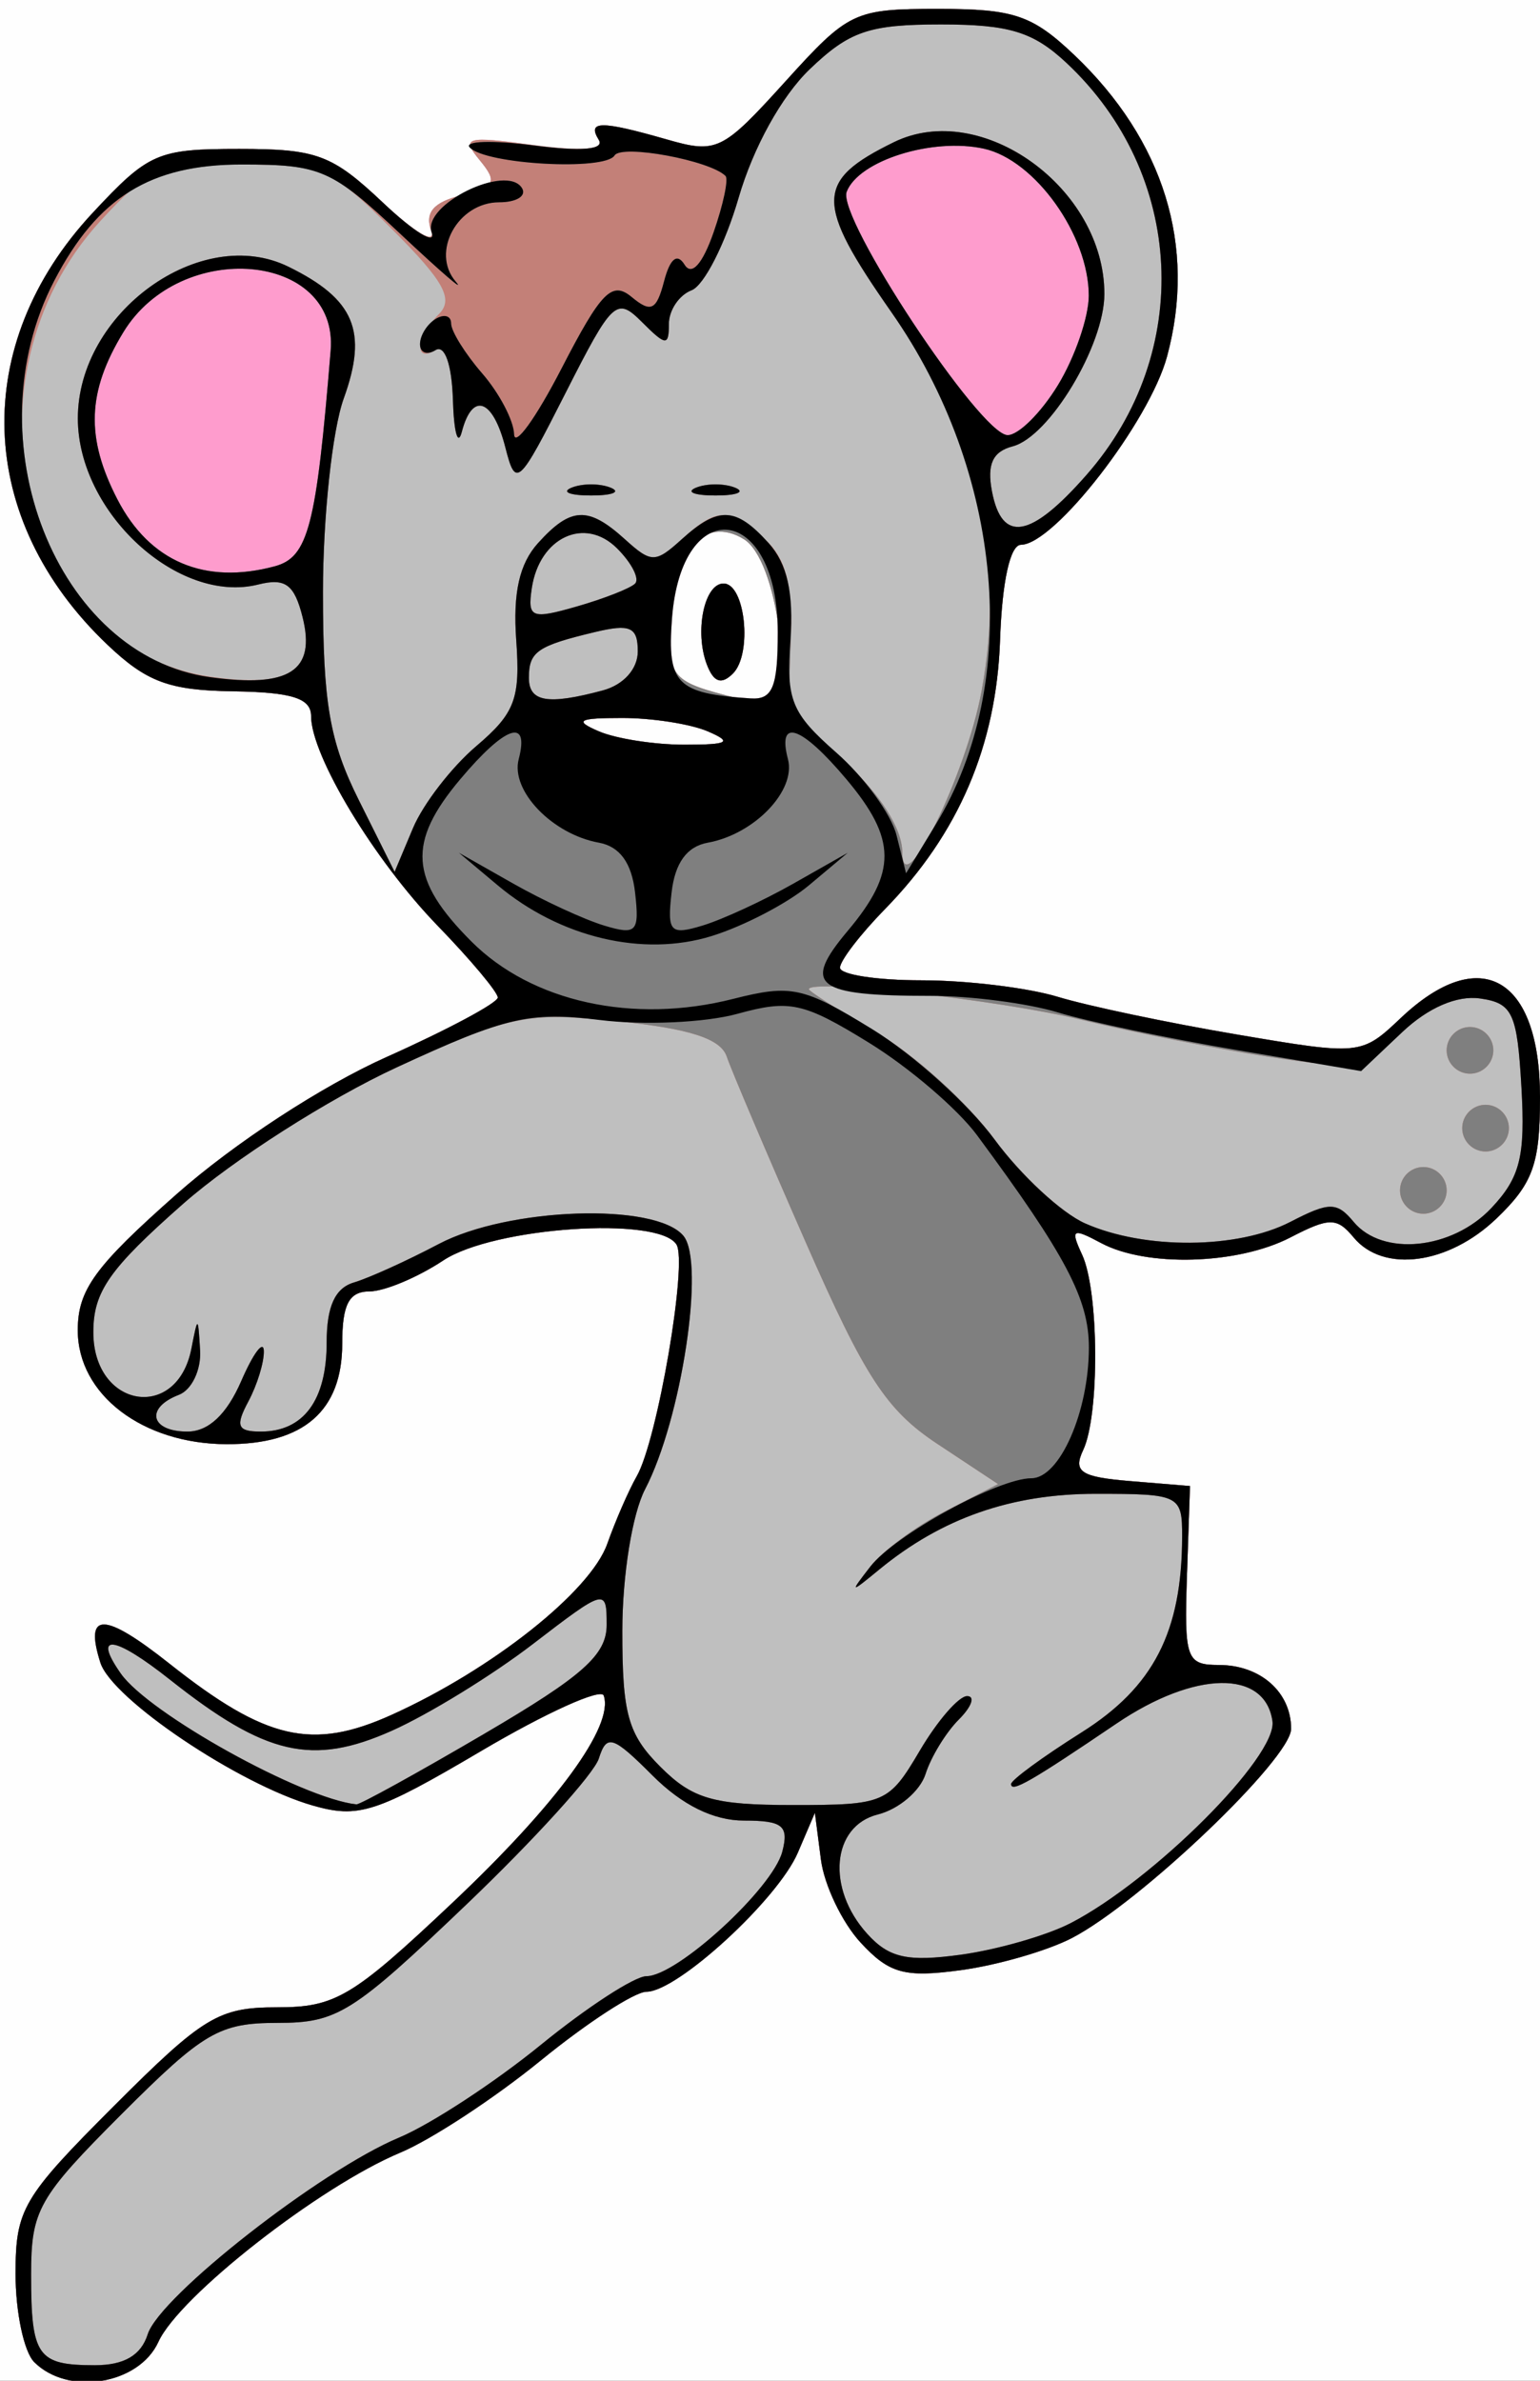
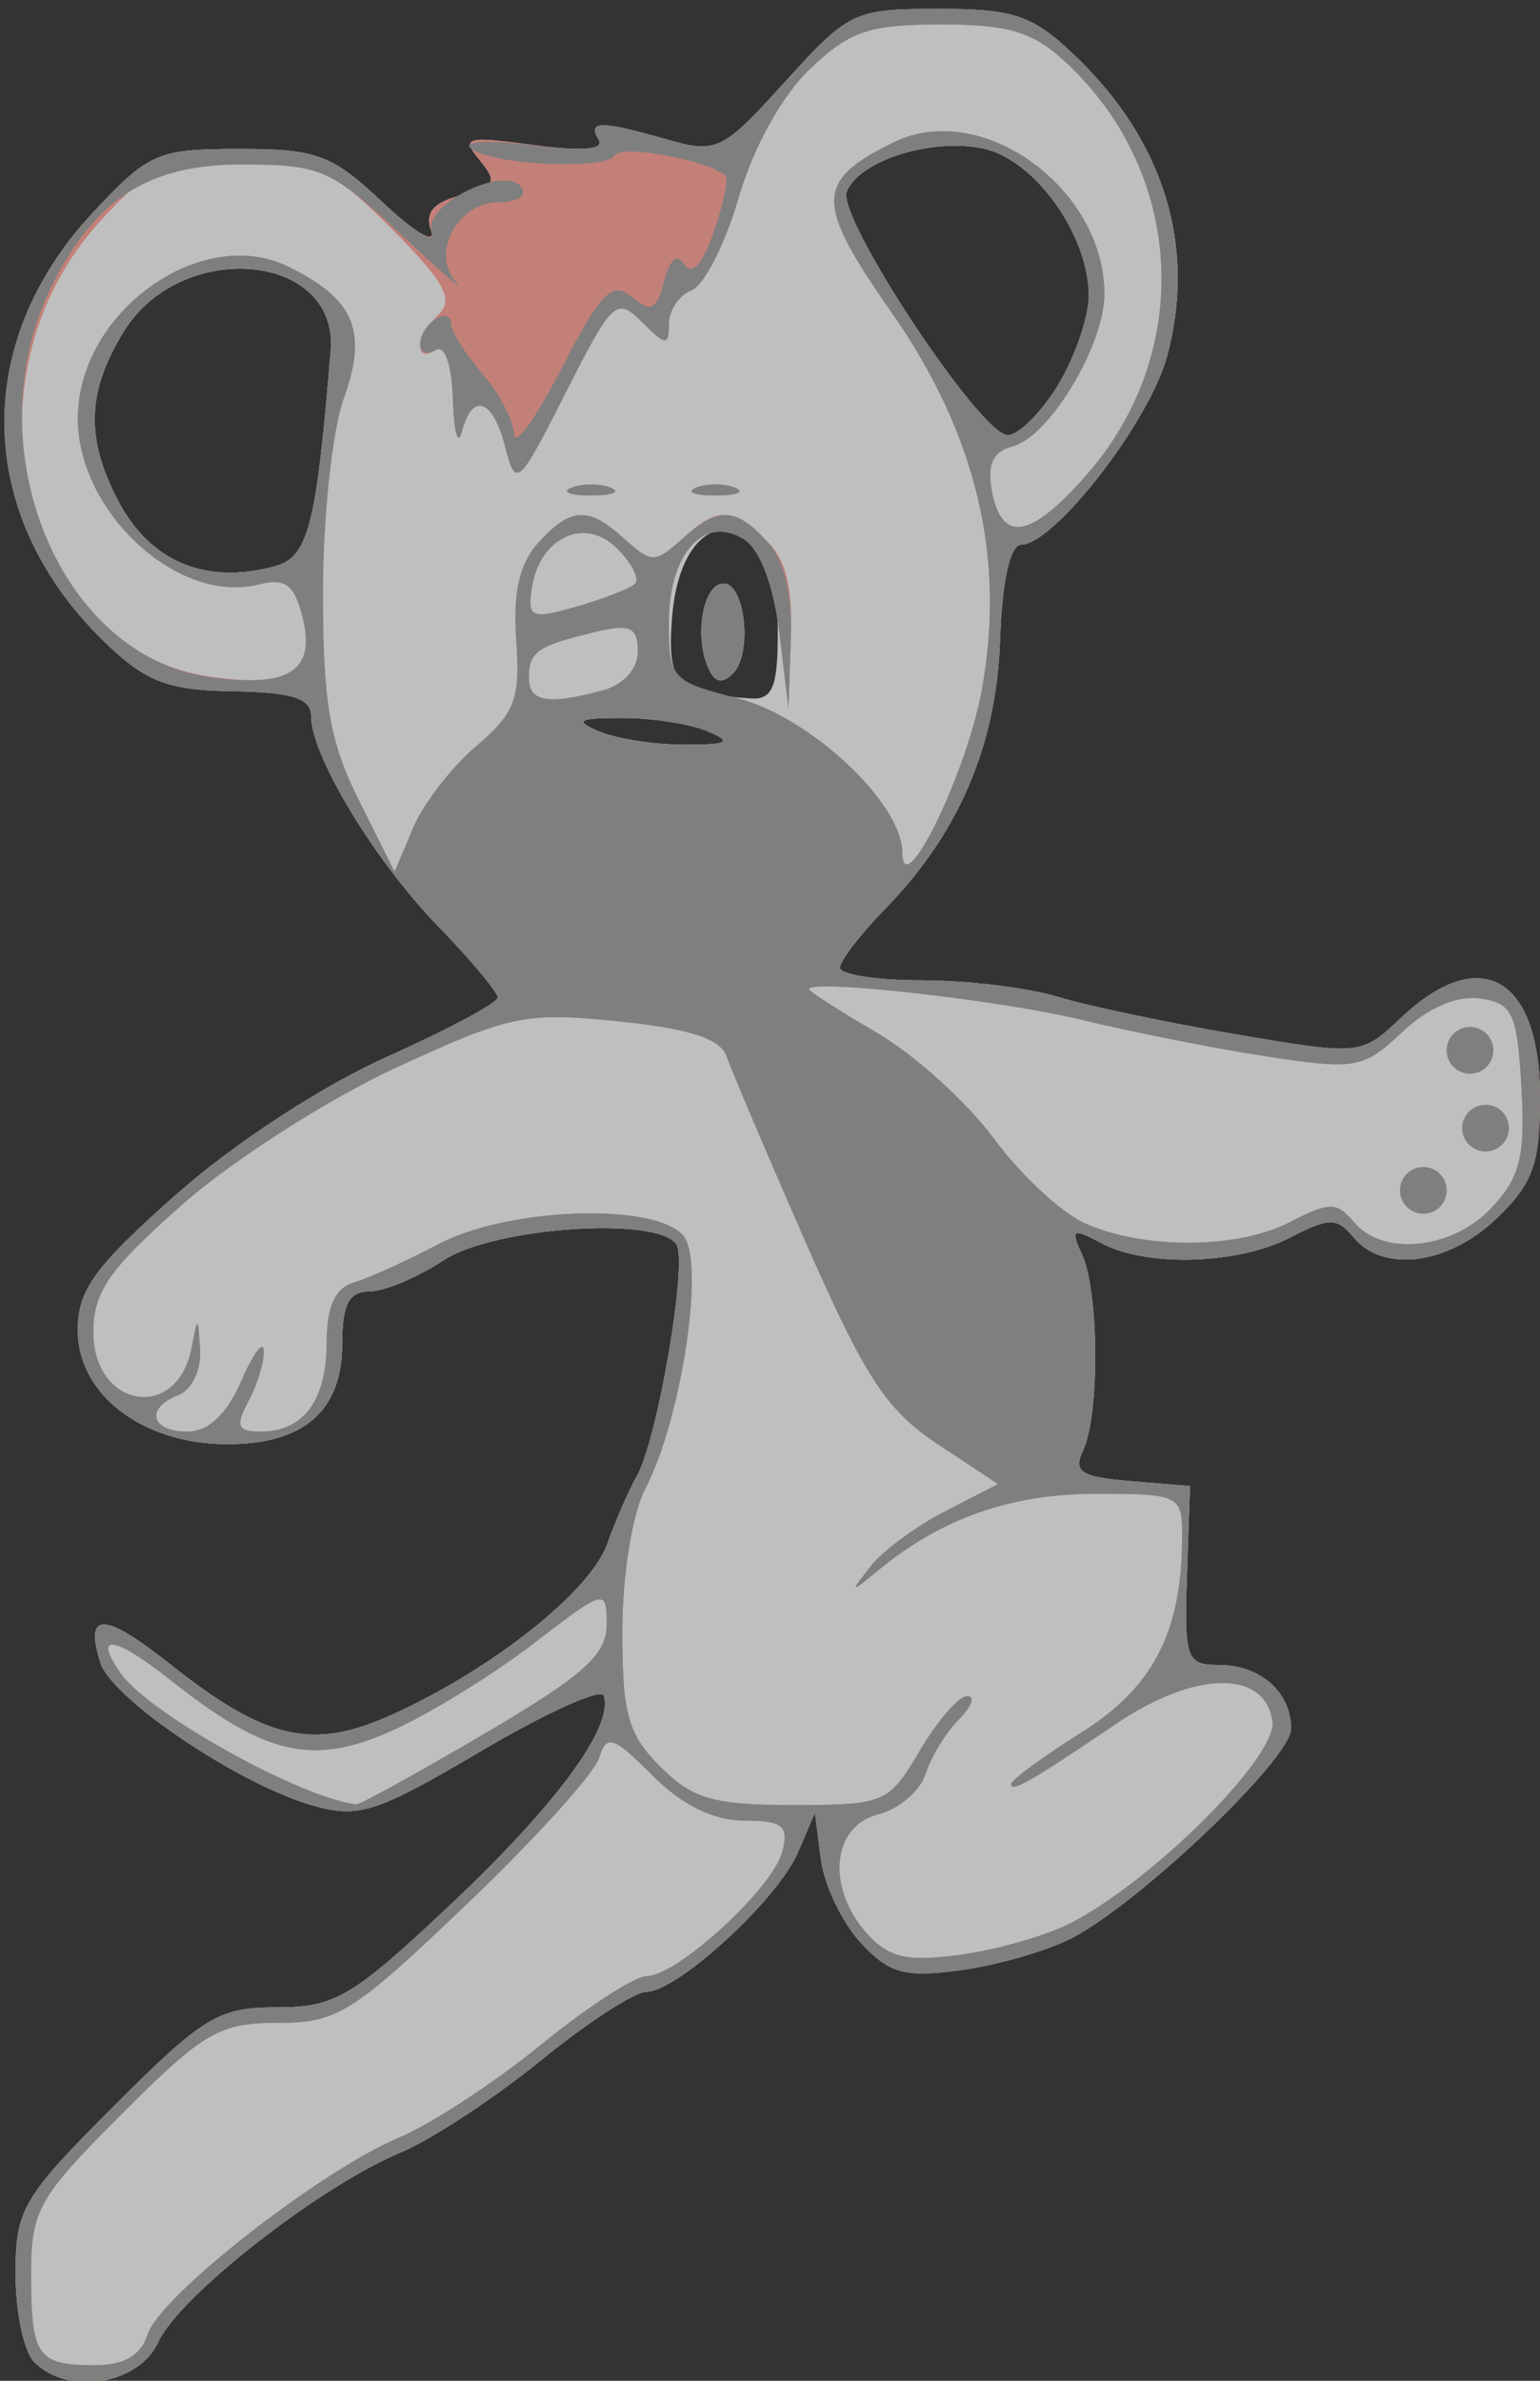
<svg xmlns="http://www.w3.org/2000/svg" xmlns:ns1="http://www.inkscape.org/namespaces/inkscape" xmlns:ns2="http://sodipodi.sourceforge.net/DTD/sodipodi-0.dtd" id="svg2" version="1.1" ns1:version="0.48.4 r9939" width="99" height="153" ns2:docname="animMouse.bmp">
  <rect width="100%" height="100%" fill="#333333" stroke="none" />
  <title id="title3007">Mouse Running</title>
  <defs id="defs6" />
  <ns2:namedview pagecolor="#ffffff" bordercolor="#666666" borderopacity="1" objecttolerance="10" gridtolerance="10" guidetolerance="10" ns1:pageopacity="0" ns1:pageshadow="2" ns1:window-width="1024" ns1:window-height="721" id="namedview4" showgrid="false" ns1:zoom="3.1391953" ns1:cx="49.5" ns1:cy="76.5" ns1:window-x="-4" ns1:window-y="-4" ns1:window-maximized="1" ns1:current-layer="svg2" />
  <g id="g2987">
-     <path style="fill:#fefefe" d="M 0,76.5 0,0 49.5,0 99,0 99,76.5 99,153 49.5,153 0,153 0,76.5 z" id="path2999" ns1:connector-curvature="0" />
-     <path style="fill:#fe9ccd" d="M 2.2,151.8 C 1.54,151.14 1,148.59 1,146.133 c 0,-4.152 0.446,-4.913 6.333,-10.8 C 13.075,129.591 14.054,129 17.815,129 c 3.744,0 4.839,-0.652 11.239,-6.689 6.765,-6.381 10.43,-11.396 9.757,-13.347 -0.171,-0.495 -3.709,1.104 -7.864,3.555 -6.756,3.985 -7.9,4.356 -10.847,3.51 -4.758,-1.365 -12.908,-6.846 -13.648,-9.181 -1.043,-3.285 0.23,-3.268 4.43,0.058 6.215,4.923 9.187,5.607 14.304,3.294 6.456,-2.918 12.767,-7.922 13.852,-10.984 0.53,-1.494 1.383,-3.451 1.897,-4.348 C 42.26,92.554 44.215,81.157 43.488,79.981 42.348,78.137 31.734,78.858 28.5,81 c -1.65,1.093 -3.788,1.99 -4.75,1.993 -1.317,0.005 -1.75,0.835 -1.75,3.352 0,4.326 -2.472,6.478 -7.426,6.465 C 9.157,92.796 5,89.618 5,85.49 c 0,-2.595 1.095,-4.101 6.361,-8.754 3.706,-3.274 9.341,-6.952 13.5,-8.811 C 28.787,66.169 32,64.45 32,64.106 32,63.761 30.26,61.684 28.133,59.49 24.056,55.284 20,48.565 19.999,46.015 c -5.26e-4,-1.142 -1.235,-1.533 -5.011,-1.588 -4.115,-0.06 -5.56,-0.596 -8.089,-3 C -1.564,33.38 -1.943,22.15 5.964,13.673 9.561,9.817 10.124,9.571 15.376,9.571 c 5.001,0 5.971,0.363 9.255,3.464 2.018,1.905 3.406,2.718 3.085,1.806 -0.417,-1.184 0.138,-1.839 1.938,-2.291 2.192,-0.55 2.347,-0.845 1.183,-2.257 -1.213,-1.472 -0.889,-1.563 3.463,-0.971 3.068,0.417 4.581,0.297 4.191,-0.335 -0.765,-1.237 0.134,-1.242 4.384,-0.023 3.204,0.919 3.563,0.744 7.599,-3.714 4.086,-4.513 4.434,-4.679 9.852,-4.679 4.857,0 6.037,0.401 8.734,2.964 5.77,5.486 7.869,12.297 5.967,19.362 -1.134,4.21 -7.249,12.094 -9.394,12.112 -0.697,0.006 -1.215,2.362 -1.344,6.117 -0.233,6.775 -2.658,12.447 -7.391,17.288 C 55.304,60.045 54,61.744 54,62.19 54,62.635 56.365,63 59.257,63 c 2.891,0 6.829,0.478 8.75,1.063 C 69.928,64.647 75.1,65.735 79.5,66.48 87.449,67.827 87.516,67.82 90.055,65.418 95.153,60.593 99,62.784 99,70.513 c 0,4.297 -0.448,5.542 -2.805,7.8 -3.088,2.959 -7.266,3.511 -9.173,1.213 -1.077,-1.298 -1.562,-1.298 -4.073,0 -3.379,1.748 -9.247,1.92 -12.166,0.357 -1.845,-0.987 -1.986,-0.901 -1.219,0.75 1.087,2.34 1.131,10.308 0.07,12.551 -0.664,1.403 -0.157,1.737 3.035,2 L 76.5,95.5 l -0.195,5.75 c -0.181,5.35 -0.039,5.75 2.05,5.75 C 81.024,107 83,108.744 83,111.1 c 0,1.914 -9.723,11.188 -14.104,13.454 -1.574,0.814 -4.782,1.74 -7.129,2.058 -3.617,0.49 -4.598,0.221 -6.437,-1.767 C 54.137,123.555 52.986,121.15 52.773,119.5 l -0.387,-3 -1.097,2.562 C 50.003,122.066 43.542,128 41.557,128 c -0.755,0 -3.812,1.987 -6.793,4.415 -2.981,2.428 -7.047,5.095 -9.036,5.926 -5.185,2.167 -14.208,9.223 -15.545,12.158 C 8.93,153.248 4.389,153.989 2.2,151.8 z M 45.5,47 c -1.1,-0.473 -3.575,-0.859 -5.5,-0.859 -2.836,0 -3.121,0.163 -1.5,0.859 1.1,0.473 3.575,0.859 5.5,0.859 2.836,0 3.121,-0.163 1.5,-0.859 z M 50,40.622 c 0,-8.224 -6.195,-9.002 -6.803,-0.854 -0.312,4.184 0.297,4.8 5.053,5.116 1.418,0.094 1.75,-0.715 1.75,-4.262 z m -4.552,2.103 C 44.635,40.607 45.268,37.5 46.514,37.5 c 1.396,0 1.867,4.519 0.604,5.783 -0.736,0.736 -1.237,0.569 -1.669,-0.557 z" id="path2997" ns1:connector-curvature="0" />
    <path style="fill:#bfbfbf" d="M 2.2,151.8 C 1.54,151.14 1,148.59 1,146.133 c 0,-4.152 0.446,-4.913 6.333,-10.8 C 13.075,129.591 14.054,129 17.815,129 c 3.744,0 4.839,-0.652 11.239,-6.689 6.765,-6.381 10.43,-11.396 9.757,-13.347 -0.171,-0.495 -3.709,1.104 -7.864,3.555 -6.756,3.985 -7.9,4.356 -10.847,3.51 -4.758,-1.365 -12.908,-6.846 -13.648,-9.181 -1.043,-3.285 0.23,-3.268 4.43,0.058 6.215,4.923 9.187,5.607 14.304,3.294 6.456,-2.918 12.767,-7.922 13.852,-10.984 0.53,-1.494 1.383,-3.451 1.897,-4.348 C 42.26,92.554 44.215,81.157 43.488,79.981 42.348,78.137 31.734,78.858 28.5,81 c -1.65,1.093 -3.788,1.99 -4.75,1.993 -1.317,0.005 -1.75,0.835 -1.75,3.352 0,4.326 -2.472,6.478 -7.426,6.465 C 9.157,92.796 5,89.618 5,85.49 c 0,-2.595 1.095,-4.101 6.361,-8.754 3.706,-3.274 9.341,-6.952 13.5,-8.811 C 28.787,66.169 32,64.45 32,64.106 32,63.761 30.26,61.684 28.133,59.49 24.056,55.284 20,48.565 19.999,46.015 c -5.26e-4,-1.142 -1.235,-1.533 -5.011,-1.588 -4.115,-0.06 -5.56,-0.596 -8.089,-3 C -1.564,33.38 -1.943,22.15 5.964,13.673 9.561,9.817 10.124,9.571 15.376,9.571 c 5.001,0 5.971,0.363 9.255,3.464 2.018,1.905 3.406,2.718 3.085,1.806 -0.417,-1.184 0.138,-1.839 1.938,-2.291 2.192,-0.55 2.347,-0.845 1.183,-2.257 -1.213,-1.472 -0.889,-1.563 3.463,-0.971 3.068,0.417 4.581,0.297 4.191,-0.335 -0.765,-1.237 0.134,-1.242 4.384,-0.023 3.204,0.919 3.563,0.744 7.599,-3.714 4.086,-4.513 4.434,-4.679 9.852,-4.679 4.857,0 6.037,0.401 8.734,2.964 5.77,5.486 7.869,12.297 5.967,19.362 -1.134,4.21 -7.249,12.094 -9.394,12.112 -0.697,0.006 -1.215,2.362 -1.344,6.117 -0.233,6.775 -2.658,12.447 -7.391,17.288 C 55.304,60.045 54,61.744 54,62.19 54,62.635 56.365,63 59.257,63 c 2.891,0 6.829,0.478 8.75,1.063 C 69.928,64.647 75.1,65.735 79.5,66.48 87.449,67.827 87.516,67.82 90.055,65.418 95.153,60.593 99,62.784 99,70.513 c 0,4.297 -0.448,5.542 -2.805,7.8 -3.088,2.959 -7.266,3.511 -9.173,1.213 -1.077,-1.298 -1.562,-1.298 -4.073,0 -3.379,1.748 -9.247,1.92 -12.166,0.357 -1.845,-0.987 -1.986,-0.901 -1.219,0.75 1.087,2.34 1.131,10.308 0.07,12.551 -0.664,1.403 -0.157,1.737 3.035,2 L 76.5,95.5 l -0.195,5.75 c -0.181,5.35 -0.039,5.75 2.05,5.75 C 81.024,107 83,108.744 83,111.1 c 0,1.914 -9.723,11.188 -14.104,13.454 -1.574,0.814 -4.782,1.74 -7.129,2.058 -3.617,0.49 -4.598,0.221 -6.437,-1.767 C 54.137,123.555 52.986,121.15 52.773,119.5 l -0.387,-3 -1.097,2.562 C 50.003,122.066 43.542,128 41.557,128 c -0.755,0 -3.812,1.987 -6.793,4.415 -2.981,2.428 -7.047,5.095 -9.036,5.926 -5.185,2.167 -14.208,9.223 -15.545,12.158 C 8.93,153.248 4.389,153.989 2.2,151.8 z M 45.5,47 c -1.1,-0.473 -3.575,-0.859 -5.5,-0.859 -2.836,0 -3.121,0.163 -1.5,0.859 1.1,0.473 3.575,0.859 5.5,0.859 2.836,0 3.121,-0.163 1.5,-0.859 z M 50,40.622 c 0,-8.224 -6.195,-9.002 -6.803,-0.854 -0.312,4.184 0.297,4.8 5.053,5.116 1.418,0.094 1.75,-0.715 1.75,-4.262 z m -4.552,2.103 C 44.635,40.607 45.268,37.5 46.514,37.5 c 1.396,0 1.867,4.519 0.604,5.783 -0.736,0.736 -1.237,0.569 -1.669,-0.557 z M 17.66,36.393 c 2.157,-0.579 2.671,-2.558 3.597,-13.866 0.518,-6.322 -9.642,-7.223 -13.326,-1.181 -2.332,3.824 -2.436,6.778 -0.379,10.756 2.064,3.99 5.613,5.498 10.107,4.292 z M 68.011,24.75 c 1.09,-1.788 1.982,-4.375 1.982,-5.75 0,-3.885 -3.455,-8.723 -6.746,-9.446 C 59.939,8.828 55.2,10.316 54.429,12.324 53.794,13.98 63,27.91 64.765,27.963 65.46,27.983 66.921,26.538 68.011,24.75 z" id="path2995" ns1:connector-curvature="0" />
    <path style="fill:#c38078" d="M 2.2,151.8 C 1.54,151.14 1,148.59 1,146.133 c 0,-4.152 0.446,-4.913 6.333,-10.8 C 13.075,129.591 14.054,129 17.815,129 c 3.744,0 4.839,-0.652 11.239,-6.689 6.765,-6.381 10.43,-11.396 9.757,-13.347 -0.171,-0.495 -3.709,1.104 -7.864,3.555 -6.756,3.985 -7.9,4.356 -10.847,3.51 -4.758,-1.365 -12.908,-6.846 -13.648,-9.181 -1.043,-3.285 0.23,-3.268 4.43,0.058 6.215,4.923 9.187,5.607 14.304,3.294 6.456,-2.918 12.767,-7.922 13.852,-10.984 0.53,-1.494 1.383,-3.451 1.897,-4.348 C 42.26,92.554 44.215,81.157 43.488,79.981 42.348,78.137 31.734,78.858 28.5,81 c -1.65,1.093 -3.788,1.99 -4.75,1.993 -1.317,0.005 -1.75,0.835 -1.75,3.352 0,4.326 -2.472,6.478 -7.426,6.465 C 9.157,92.796 5,89.618 5,85.49 c 0,-2.595 1.095,-4.101 6.361,-8.754 3.706,-3.274 9.341,-6.952 13.5,-8.811 C 28.787,66.169 32,64.45 32,64.106 32,63.761 30.26,61.684 28.133,59.49 24.056,55.284 20,48.565 19.999,46.015 c -5.26e-4,-1.142 -1.235,-1.533 -5.011,-1.588 -4.115,-0.06 -5.56,-0.596 -8.089,-3 C -1.564,33.38 -1.943,22.15 5.964,13.673 9.561,9.817 10.124,9.571 15.376,9.571 c 5.001,0 5.971,0.363 9.255,3.464 2.018,1.905 3.406,2.718 3.085,1.806 -0.417,-1.184 0.138,-1.839 1.938,-2.291 2.192,-0.55 2.347,-0.845 1.183,-2.257 -1.213,-1.472 -0.889,-1.563 3.463,-0.971 3.068,0.417 4.581,0.297 4.191,-0.335 -0.765,-1.237 0.134,-1.242 4.384,-0.023 3.204,0.919 3.563,0.744 7.599,-3.714 4.086,-4.513 4.434,-4.679 9.852,-4.679 4.857,0 6.037,0.401 8.734,2.964 5.77,5.486 7.869,12.297 5.967,19.362 -1.134,4.21 -7.249,12.094 -9.394,12.112 -0.697,0.006 -1.215,2.362 -1.344,6.117 -0.233,6.775 -2.658,12.447 -7.391,17.288 C 55.304,60.045 54,61.744 54,62.19 54,62.635 56.365,63 59.257,63 c 2.891,0 6.829,0.478 8.75,1.063 C 69.928,64.647 75.1,65.735 79.5,66.48 87.449,67.827 87.516,67.82 90.055,65.418 95.153,60.593 99,62.784 99,70.513 c 0,4.297 -0.448,5.542 -2.805,7.8 -3.088,2.959 -7.266,3.511 -9.173,1.213 -1.077,-1.298 -1.562,-1.298 -4.073,0 -3.379,1.748 -9.247,1.92 -12.166,0.357 -1.845,-0.987 -1.986,-0.901 -1.219,0.75 1.087,2.34 1.131,10.308 0.07,12.551 -0.664,1.403 -0.157,1.737 3.035,2 L 76.5,95.5 l -0.195,5.75 c -0.181,5.35 -0.039,5.75 2.05,5.75 C 81.024,107 83,108.744 83,111.1 c 0,1.914 -9.723,11.188 -14.104,13.454 -1.574,0.814 -4.782,1.74 -7.129,2.058 -3.617,0.49 -4.598,0.221 -6.437,-1.767 C 54.137,123.555 52.986,121.15 52.773,119.5 l -0.387,-3 -1.097,2.562 C 50.003,122.066 43.542,128 41.557,128 c -0.755,0 -3.812,1.987 -6.793,4.415 -2.981,2.428 -7.047,5.095 -9.036,5.926 -5.185,2.167 -14.208,9.223 -15.545,12.158 C 8.93,153.248 4.389,153.989 2.2,151.8 z m 7.297,-1.791 c 0.776,-2.443 11.114,-10.53 16.154,-12.636 2.031,-0.849 6.132,-3.53 9.113,-5.958 C 37.745,128.987 40.801,127 41.557,127 c 1.965,0 8.114,-5.634 8.733,-8.002 C 50.726,117.33 50.32,117 47.829,117 c -1.956,0 -3.978,-0.995 -5.874,-2.89 -2.567,-2.567 -2.954,-2.69 -3.459,-1.098 -0.313,0.986 -4.148,5.212 -8.522,9.39 C 22.67,129.38 21.682,130 17.851,130 14.099,130 13.093,130.587 7.84,135.84 2.453,141.227 2,142.028 2,146.173 2,151.429 2.402,152 6.099,152 c 1.884,0 2.968,-0.635 3.398,-1.991 z M 68.83,123.588 c 5.341,-2.762 13.294,-10.718 12.971,-12.977 -0.475,-3.331 -4.984,-3.261 -10.028,0.154 C 66.258,114.501 65,115.222 65,114.651 c 0,-0.257 2.032,-1.746 4.515,-3.309 4.643,-2.922 6.467,-6.468 6.479,-12.592 C 76,96.08 75.839,96 70.45,96 c -5.444,0 -9.903,1.559 -13.933,4.871 -1.874,1.54 -1.905,1.53 -0.571,-0.188 0.776,-1 2.943,-2.603 4.814,-3.563 l 3.402,-1.746 -3.908,-2.586 C 56.985,90.624 55.604,88.509 51.803,79.85 49.304,74.158 47.016,68.779 46.718,67.897 46.33,66.752 44.342,66.106 39.752,65.636 33.779,65.024 32.777,65.233 25.451,68.618 21.117,70.62 14.97,74.549 11.787,77.351 7.026,81.542 6,83.007 6,85.615 c 0,4.88 5.384,5.777 6.305,1.05 0.412,-2.114 0.426,-2.111 0.558,0.116 C 12.939,88.036 12.325,89.322 11.5,89.638 9.313,90.478 9.666,92 12.048,92 c 1.354,0 2.527,-1.101 3.461,-3.25 0.777,-1.788 1.43,-2.658 1.452,-1.934 0.022,0.724 -0.427,2.186 -0.996,3.25 C 15.116,91.651 15.26,92 16.765,92 19.515,92 21,89.99 21,86.269 c 0,-2.309 0.537,-3.49 1.75,-3.85 0.963,-0.285 3.414,-1.396 5.448,-2.469 4.484,-2.365 13.949,-2.683 15.738,-0.528 1.407,1.696 -0.12,11.787 -2.465,16.282 -0.824,1.58 -1.461,5.532 -1.464,9.091 -0.005,5.355 0.36,6.662 2.448,8.75 2.068,2.068 3.413,2.455 8.534,2.455 5.888,0 6.144,-0.11 8.144,-3.5 1.136,-1.925 2.503,-3.5 3.038,-3.5 0.535,0 0.295,0.678 -0.533,1.506 -0.828,0.828 -1.79,2.402 -2.138,3.498 -0.348,1.095 -1.727,2.267 -3.066,2.602 -2.969,0.745 -3.327,4.749 -0.686,7.667 1.404,1.552 2.586,1.816 6.017,1.346 2.348,-0.322 5.528,-1.236 7.065,-2.031 z M 31.162,111.405 C 37.49,107.695 39,106.348 39,104.412 c 0,-2.356 -0.084,-2.334 -4.75,1.247 -2.612,2.005 -6.692,4.511 -9.065,5.569 -5.111,2.278 -8.105,1.588 -14.258,-3.284 -3.591,-2.844 -5.003,-3.02 -3.162,-0.395 1.804,2.574 11.641,8.035 15.147,8.408 0.227,0.024 3.939,-2.024 8.25,-4.551 z M 82.949,78.526 c 2.51,-1.298 2.995,-1.298 4.073,0 1.861,2.242 6.335,1.787 8.86,-0.901 1.843,-1.962 2.178,-3.308 1.924,-7.75 -0.273,-4.78 -0.568,-5.412 -2.665,-5.709 -1.479,-0.209 -3.343,0.595 -5,2.159 C 87.656,68.67 87.147,68.763 81.5,67.903 78.2,67.4 72.8,66.332 69.5,65.53 64.303,64.266 52,62.891 52,63.573 c 0,0.13 1.981,1.398 4.402,2.817 2.421,1.419 5.798,4.477 7.503,6.796 1.705,2.319 4.337,4.764 5.848,5.434 3.829,1.697 9.815,1.655 13.196,-0.094 z M 90,76.5 C 90,75.675 90.675,75 91.5,75 92.325,75 93,75.675 93,76.5 93,77.325 92.325,78 91.5,78 90.675,78 90,77.325 90,76.5 z m 4,-4 C 94,71.675 94.675,71 95.5,71 96.325,71 97,71.675 97,72.5 97,73.325 96.325,74 95.5,74 94.675,74 94,73.325 94,72.5 z m -1,-5 C 93,66.675 93.675,66 94.5,66 95.325,66 96,66.675 96,67.5 96,68.325 95.325,69 94.5,69 93.675,69 93,68.325 93,67.5 z M 30.617,47.95 c 2.49,-2.117 2.84,-3.043 2.57,-6.803 -0.219,-3.05 0.201,-4.92 1.405,-6.25 2.108,-2.329 3.22,-2.377 5.579,-0.243 1.702,1.54 1.956,1.54 3.657,0 2.287,-2.07 3.055,-2.07 5.343,0 1.324,1.198 1.785,2.924 1.672,6.25 L 50.686,45.5 50.093,40.602 C 49.732,37.621 48.848,35.295 47.834,34.66 45.266,33.051 43,35.556 43,40.004 c 0,3.606 0.179,3.804 4.383,4.863 4.661,1.174 10.614,6.733 10.621,9.919 0.007,3.346 4.102,-4.992 5.099,-10.381 1.577,-8.53 -0.325,-16.513 -5.802,-24.347 -4.931,-7.054 -4.911,-8.431 0.159,-10.917 5.632,-2.762 13.546,2.944 13.536,9.759 -0.005,3.302 -3.538,9.17 -5.893,9.785 -1.288,0.337 -1.665,1.156 -1.333,2.893 0.641,3.355 2.489,3.032 6.084,-1.063 C 76.745,22.665 76.179,11.161 68.552,4.036 66.42,2.043 64.876,1.571 60.486,1.571 c -4.619,0 -5.877,0.43 -8.434,2.879 -1.804,1.729 -3.631,5.03 -4.57,8.262 -0.861,2.96 -2.221,5.634 -3.023,5.942 C 43.656,18.962 43,19.937 43,20.821 c 0,1.43 -0.191,1.416 -1.728,-0.121 -1.638,-1.638 -1.895,-1.4 -4.906,4.536 -3.044,6.002 -3.206,6.149 -3.88,3.514 -0.798,-3.123 -2.119,-3.595 -2.797,-1 -0.252,0.963 -0.51,0.036 -0.573,-2.059 C 29.047,23.431 28.593,22.133 28,22.5 c -1.409,0.871 -1.247,-0.853 0.218,-2.318 0.957,-0.957 0.319,-2.116 -2.979,-5.414 -3.935,-3.935 -4.548,-4.197 -9.827,-4.197 -5.197,0 -5.887,0.28 -8.961,3.634 -9.274,10.119 -5.083,27.499 7.061,29.28 5.086,0.746 6.809,-0.363 5.94,-3.822 -0.529,-2.109 -1.109,-2.536 -2.847,-2.1 -5.151,1.293 -11.592,-4.628 -11.601,-10.665 -0.01,-6.814 7.905,-12.52 13.536,-9.759 4.254,2.086 5.12,4.146 3.558,8.467 -0.735,2.032 -1.336,7.633 -1.336,12.446 0,7.135 0.426,9.604 2.303,13.364 l 2.303,4.612 1.183,-2.814 c 0.651,-1.548 2.48,-3.916 4.066,-5.264 z M 45.448,42.726 C 44.635,40.607 45.268,37.5 46.514,37.5 c 1.396,0 1.867,4.519 0.604,5.783 -0.736,0.736 -1.237,0.569 -1.669,-0.557 z M 36.75,31.338 c 0.688,-0.277 1.812,-0.277 2.5,0 0.688,0.277 0.125,0.504 -1.25,0.504 -1.375,0 -1.938,-0.227 -1.25,-0.504 z m 8,0 c 0.688,-0.277 1.812,-0.277 2.5,0 0.688,0.277 0.125,0.504 -1.25,0.504 -1.375,0 -1.938,-0.227 -1.25,-0.504 z M 45.5,47 c -1.1,-0.473 -3.575,-0.859 -5.5,-0.859 -2.836,0 -3.121,0.163 -1.5,0.859 1.1,0.473 3.575,0.859 5.5,0.859 2.836,0 3.121,-0.163 1.5,-0.859 z M 38.75,44.37 C 40.084,44.012 41,42.992 41,41.864 41,40.296 40.517,40.077 38.25,40.619 34.536,41.507 34,41.878 34,43.559 c 0,1.553 1.209,1.76 4.75,0.811 z m 2.076,-6.863 c 0.305,-0.305 -0.214,-1.324 -1.155,-2.264 -2.075,-2.075 -4.996,-0.713 -5.484,2.557 -0.285,1.91 -0.028,2.015 2.886,1.179 1.759,-0.505 3.448,-1.167 3.753,-1.472 z M 17.66,36.393 c 2.157,-0.579 2.671,-2.558 3.597,-13.866 0.518,-6.322 -9.642,-7.223 -13.326,-1.181 -2.332,3.824 -2.436,6.778 -0.379,10.756 2.064,3.99 5.613,5.498 10.107,4.292 z M 68.011,24.75 c 1.09,-1.788 1.982,-4.375 1.982,-5.75 0,-3.885 -3.455,-8.723 -6.746,-9.446 C 59.939,8.828 55.2,10.316 54.429,12.324 53.794,13.98 63,27.91 64.765,27.963 65.46,27.983 66.921,26.538 68.011,24.75 z" id="path2993" ns1:connector-curvature="0" />
    <path style="fill:#7f7f7f" d="M 2.2,151.8 C 1.54,151.14 1,148.59 1,146.133 c 0,-4.152 0.446,-4.913 6.333,-10.8 C 13.075,129.591 14.054,129 17.815,129 c 3.744,0 4.839,-0.652 11.239,-6.689 6.765,-6.381 10.43,-11.396 9.757,-13.347 -0.171,-0.495 -3.709,1.104 -7.864,3.555 -6.756,3.985 -7.9,4.356 -10.847,3.51 -4.758,-1.365 -12.908,-6.846 -13.648,-9.181 -1.043,-3.285 0.23,-3.268 4.43,0.058 6.215,4.923 9.187,5.607 14.304,3.294 6.456,-2.918 12.767,-7.922 13.852,-10.984 0.53,-1.494 1.383,-3.451 1.897,-4.348 C 42.26,92.554 44.215,81.157 43.488,79.981 42.348,78.137 31.734,78.858 28.5,81 c -1.65,1.093 -3.788,1.99 -4.75,1.993 -1.317,0.005 -1.75,0.835 -1.75,3.352 0,4.326 -2.472,6.478 -7.426,6.465 C 9.157,92.796 5,89.618 5,85.49 c 0,-2.595 1.095,-4.101 6.361,-8.754 3.706,-3.274 9.341,-6.952 13.5,-8.811 C 28.787,66.169 32,64.45 32,64.106 32,63.761 30.26,61.684 28.133,59.49 24.056,55.284 20,48.565 19.999,46.015 c -5.26e-4,-1.142 -1.235,-1.533 -5.011,-1.588 -4.115,-0.06 -5.56,-0.596 -8.089,-3 C -1.564,33.38 -1.943,22.15 5.964,13.673 9.561,9.817 10.124,9.571 15.376,9.571 c 5.001,0 5.971,0.363 9.255,3.464 2.018,1.905 3.422,2.758 3.12,1.895 -0.621,-1.773 4.818,-4.437 5.804,-2.843 C 33.865,12.59 33.207,13 32.094,13 c -2.666,0 -4.424,3.2 -2.799,5.097 0.661,0.772 -0.938,-0.606 -3.553,-3.061 -4.429,-4.158 -5.128,-4.464 -10.206,-4.464 -5.858,0 -9.257,2.106 -12.046,7.463 C -1.832,28.26 3.628,42.16 13.5,43.519 c 5.109,0.703 6.818,-0.404 5.952,-3.856 -0.529,-2.109 -1.109,-2.536 -2.847,-2.1 -5.151,1.293 -11.592,-4.628 -11.601,-10.665 -0.01,-6.814 7.905,-12.52 13.536,-9.759 4.254,2.086 5.12,4.146 3.558,8.467 -0.735,2.032 -1.336,7.633 -1.336,12.446 0,7.135 0.426,9.604 2.303,13.364 l 2.303,4.612 1.183,-2.814 c 0.651,-1.548 2.48,-3.916 4.066,-5.264 2.49,-2.117 2.84,-3.043 2.57,-6.803 -0.219,-3.05 0.201,-4.92 1.405,-6.25 2.108,-2.329 3.22,-2.377 5.579,-0.243 1.702,1.54 1.956,1.54 3.657,0 2.344,-2.121 3.472,-2.085 5.516,0.174 1.083,1.196 1.601,3.358 1.498,6.25 L 50.686,45.5 50.093,40.602 C 49.732,37.621 48.848,35.295 47.834,34.66 45.266,33.051 43,35.556 43,40.004 c 0,3.606 0.179,3.804 4.383,4.863 4.661,1.174 10.614,6.733 10.621,9.919 0.007,3.346 4.102,-4.992 5.099,-10.381 1.577,-8.53 -0.325,-16.513 -5.802,-24.347 -4.931,-7.054 -4.911,-8.431 0.159,-10.917 5.632,-2.762 13.546,2.944 13.536,9.759 -0.005,3.302 -3.538,9.17 -5.893,9.785 -1.288,0.337 -1.665,1.156 -1.333,2.893 0.641,3.355 2.489,3.032 6.084,-1.063 C 76.745,22.665 76.179,11.161 68.552,4.036 66.42,2.043 64.876,1.571 60.486,1.571 c -4.619,0 -5.877,0.43 -8.434,2.879 -1.804,1.729 -3.631,5.03 -4.57,8.262 -0.861,2.96 -2.221,5.634 -3.023,5.942 C 43.656,18.962 43,19.937 43,20.821 c 0,1.43 -0.191,1.416 -1.728,-0.121 -1.638,-1.638 -1.895,-1.4 -4.906,4.536 -3.044,6.002 -3.206,6.149 -3.88,3.514 -0.798,-3.123 -2.119,-3.595 -2.797,-1 -0.252,0.963 -0.51,0.036 -0.573,-2.059 C 29.047,23.431 28.593,22.133 28,22.5 c -0.55,0.34 -1,0.168 -1,-0.382 0,-0.55 0.45,-1.278 1,-1.618 0.55,-0.34 1,-0.21 1,0.288 0,0.498 0.9,1.944 2,3.212 1.1,1.268 2.022,3.025 2.048,3.903 0.026,0.878 1.401,-1.025 3.055,-4.23 2.546,-4.933 3.236,-5.636 4.503,-4.586 1.241,1.03 1.596,0.859 2.084,-1.008 0.384,-1.467 0.842,-1.838 1.318,-1.068 0.457,0.74 1.154,-0.036 1.866,-2.078 0.625,-1.792 0.97,-3.424 0.767,-3.627 C 45.635,10.302 39.96,9.255 39.506,9.991 38.887,10.991 31.207,10.566 30.199,9.475 29.815,9.059 31.661,9.001 34.302,9.347 37.363,9.748 38.882,9.618 38.493,8.988 37.728,7.751 38.627,7.746 42.876,8.965 c 3.204,0.919 3.563,0.744 7.599,-3.714 4.086,-4.513 4.434,-4.679 9.852,-4.679 4.857,0 6.037,0.401 8.734,2.964 5.77,5.486 7.869,12.297 5.967,19.362 -1.134,4.21 -7.249,12.094 -9.394,12.112 -0.697,0.006 -1.215,2.362 -1.344,6.117 -0.233,6.775 -2.658,12.447 -7.391,17.288 C 55.304,60.045 54,61.744 54,62.19 54,62.635 56.365,63 59.257,63 c 2.891,0 6.829,0.478 8.75,1.063 C 69.928,64.647 75.1,65.735 79.5,66.48 87.449,67.827 87.516,67.82 90.055,65.418 95.153,60.593 99,62.784 99,70.513 c 0,4.297 -0.448,5.542 -2.805,7.8 -3.088,2.959 -7.266,3.511 -9.173,1.213 -1.077,-1.298 -1.562,-1.298 -4.073,0 -3.379,1.748 -9.247,1.92 -12.166,0.357 -1.845,-0.987 -1.986,-0.901 -1.219,0.75 1.087,2.34 1.131,10.308 0.07,12.551 -0.664,1.403 -0.157,1.737 3.035,2 L 76.5,95.5 l -0.195,5.75 c -0.181,5.35 -0.039,5.75 2.05,5.75 C 81.024,107 83,108.744 83,111.1 c 0,1.914 -9.723,11.188 -14.104,13.454 -1.574,0.814 -4.782,1.74 -7.129,2.058 -3.617,0.49 -4.598,0.221 -6.437,-1.767 C 54.137,123.555 52.986,121.15 52.773,119.5 l -0.387,-3 -1.097,2.562 C 50.003,122.066 43.542,128 41.557,128 c -0.755,0 -3.812,1.987 -6.793,4.415 -2.981,2.428 -7.047,5.095 -9.036,5.926 -5.185,2.167 -14.208,9.223 -15.545,12.158 C 8.93,153.248 4.389,153.989 2.2,151.8 z m 7.297,-1.791 c 0.776,-2.443 11.114,-10.53 16.154,-12.636 2.031,-0.849 6.132,-3.53 9.113,-5.958 C 37.745,128.987 40.801,127 41.557,127 c 1.965,0 8.114,-5.634 8.733,-8.002 C 50.726,117.33 50.32,117 47.829,117 c -1.956,0 -3.978,-0.995 -5.874,-2.89 -2.567,-2.567 -2.954,-2.69 -3.459,-1.098 -0.313,0.986 -4.148,5.212 -8.522,9.39 C 22.67,129.38 21.682,130 17.851,130 14.099,130 13.093,130.587 7.84,135.84 2.453,141.227 2,142.028 2,146.173 2,151.429 2.402,152 6.099,152 c 1.884,0 2.968,-0.635 3.398,-1.991 z M 68.83,123.588 c 5.341,-2.762 13.294,-10.718 12.971,-12.977 -0.475,-3.331 -4.984,-3.261 -10.028,0.154 C 66.258,114.501 65,115.222 65,114.651 c 0,-0.257 2.032,-1.746 4.515,-3.309 4.643,-2.922 6.467,-6.468 6.479,-12.592 C 76,96.08 75.839,96 70.45,96 c -5.444,0 -9.903,1.559 -13.933,4.871 -1.874,1.54 -1.905,1.53 -0.571,-0.188 0.776,-1 2.943,-2.603 4.814,-3.563 l 3.402,-1.746 -3.908,-2.586 C 56.985,90.624 55.604,88.509 51.803,79.85 49.304,74.158 47.016,68.779 46.718,67.897 46.33,66.752 44.342,66.106 39.752,65.636 33.779,65.024 32.777,65.233 25.451,68.618 21.117,70.62 14.97,74.549 11.787,77.351 7.026,81.542 6,83.007 6,85.615 c 0,4.88 5.384,5.777 6.305,1.05 0.412,-2.114 0.426,-2.111 0.558,0.116 C 12.939,88.036 12.325,89.322 11.5,89.638 9.313,90.478 9.666,92 12.048,92 c 1.354,0 2.527,-1.101 3.461,-3.25 0.777,-1.788 1.43,-2.658 1.452,-1.934 0.022,0.724 -0.427,2.186 -0.996,3.25 C 15.116,91.651 15.26,92 16.765,92 19.515,92 21,89.99 21,86.269 c 0,-2.309 0.537,-3.49 1.75,-3.85 0.963,-0.285 3.414,-1.396 5.448,-2.469 4.484,-2.365 13.949,-2.683 15.738,-0.528 1.407,1.696 -0.12,11.787 -2.465,16.282 -0.824,1.58 -1.461,5.532 -1.464,9.091 -0.005,5.355 0.36,6.662 2.448,8.75 2.068,2.068 3.413,2.455 8.534,2.455 5.888,0 6.144,-0.11 8.144,-3.5 1.136,-1.925 2.503,-3.5 3.038,-3.5 0.535,0 0.295,0.678 -0.533,1.506 -0.828,0.828 -1.79,2.402 -2.138,3.498 -0.348,1.095 -1.727,2.267 -3.066,2.602 -2.969,0.745 -3.327,4.749 -0.686,7.667 1.404,1.552 2.586,1.816 6.017,1.346 2.348,-0.322 5.528,-1.236 7.065,-2.031 z M 31.162,111.405 C 37.49,107.695 39,106.348 39,104.412 c 0,-2.356 -0.084,-2.334 -4.75,1.247 -2.612,2.005 -6.692,4.511 -9.065,5.569 -5.111,2.278 -8.105,1.588 -14.258,-3.284 -3.591,-2.844 -5.003,-3.02 -3.162,-0.395 1.804,2.574 11.641,8.035 15.147,8.408 0.227,0.024 3.939,-2.024 8.25,-4.551 z M 82.949,78.526 c 2.51,-1.298 2.995,-1.298 4.073,0 1.861,2.242 6.335,1.787 8.86,-0.901 1.843,-1.962 2.178,-3.308 1.924,-7.75 -0.273,-4.78 -0.568,-5.412 -2.665,-5.709 -1.479,-0.209 -3.343,0.595 -5,2.159 C 87.656,68.67 87.147,68.763 81.5,67.903 78.2,67.4 72.8,66.332 69.5,65.53 64.303,64.266 52,62.891 52,63.573 c 0,0.13 1.981,1.398 4.402,2.817 2.421,1.419 5.798,4.477 7.503,6.796 1.705,2.319 4.337,4.764 5.848,5.434 3.829,1.697 9.815,1.655 13.196,-0.094 z M 90,76.5 C 90,75.675 90.675,75 91.5,75 92.325,75 93,75.675 93,76.5 93,77.325 92.325,78 91.5,78 90.675,78 90,77.325 90,76.5 z m 4,-4 C 94,71.675 94.675,71 95.5,71 96.325,71 97,71.675 97,72.5 97,73.325 96.325,74 95.5,74 94.675,74 94,73.325 94,72.5 z m -1,-5 C 93,66.675 93.675,66 94.5,66 95.325,66 96,66.675 96,67.5 96,68.325 95.325,69 94.5,69 93.675,69 93,68.325 93,67.5 z M 45.5,47 c -1.1,-0.473 -3.575,-0.859 -5.5,-0.859 -2.836,0 -3.121,0.163 -1.5,0.859 1.1,0.473 3.575,0.859 5.5,0.859 2.836,0 3.121,-0.163 1.5,-0.859 z M 38.75,44.37 C 40.084,44.012 41,42.992 41,41.864 41,40.296 40.517,40.077 38.25,40.619 34.536,41.507 34,41.878 34,43.559 c 0,1.553 1.209,1.76 4.75,0.811 z m 2.076,-6.863 c 0.305,-0.305 -0.214,-1.324 -1.155,-2.264 -2.075,-2.075 -4.996,-0.713 -5.484,2.557 -0.285,1.91 -0.028,2.015 2.886,1.179 1.759,-0.505 3.448,-1.167 3.753,-1.472 z M 17.66,36.393 c 2.157,-0.579 2.671,-2.558 3.597,-13.866 0.518,-6.322 -9.642,-7.223 -13.326,-1.181 -2.332,3.824 -2.436,6.778 -0.379,10.756 2.064,3.99 5.613,5.498 10.107,4.292 z M 68.011,24.75 c 1.09,-1.788 1.982,-4.375 1.982,-5.75 0,-3.885 -3.455,-8.723 -6.746,-9.446 C 59.939,8.828 55.2,10.316 54.429,12.324 53.794,13.98 63,27.91 64.765,27.963 65.46,27.983 66.921,26.538 68.011,24.75 z M 45.448,42.726 C 44.635,40.607 45.268,37.5 46.514,37.5 c 1.396,0 1.867,4.519 0.604,5.783 -0.736,0.736 -1.237,0.569 -1.669,-0.557 z M 36.75,31.338 c 0.688,-0.277 1.812,-0.277 2.5,0 0.688,0.277 0.125,0.504 -1.25,0.504 -1.375,0 -1.938,-0.227 -1.25,-0.504 z m 8,0 c 0.688,-0.277 1.812,-0.277 2.5,0 0.688,0.277 0.125,0.504 -1.25,0.504 -1.375,0 -1.938,-0.227 -1.25,-0.504 z" id="path2991" ns1:connector-curvature="0" />
-     <path style="fill:#000000" d="M 2.2,151.8 C 1.54,151.14 1,148.59 1,146.133 c 0,-4.152 0.446,-4.913 6.333,-10.8 C 13.075,129.591 14.054,129 17.815,129 c 3.744,0 4.839,-0.652 11.239,-6.689 6.765,-6.381 10.43,-11.396 9.757,-13.347 -0.171,-0.495 -3.709,1.104 -7.864,3.555 -6.756,3.985 -7.9,4.356 -10.847,3.51 -4.758,-1.365 -12.908,-6.846 -13.648,-9.181 -1.043,-3.285 0.23,-3.268 4.43,0.058 6.215,4.923 9.187,5.607 14.304,3.294 6.456,-2.918 12.767,-7.922 13.852,-10.984 0.53,-1.494 1.383,-3.451 1.897,-4.348 C 42.26,92.554 44.215,81.157 43.488,79.981 42.348,78.137 31.734,78.858 28.5,81 c -1.65,1.093 -3.788,1.99 -4.75,1.993 -1.317,0.005 -1.75,0.835 -1.75,3.352 0,4.326 -2.472,6.478 -7.426,6.465 C 9.157,92.796 5,89.618 5,85.49 c 0,-2.595 1.095,-4.101 6.361,-8.754 3.706,-3.274 9.341,-6.952 13.5,-8.811 C 28.787,66.169 32,64.45 32,64.106 32,63.761 30.26,61.684 28.133,59.49 24.056,55.284 20,48.565 19.999,46.015 c -5.26e-4,-1.142 -1.235,-1.533 -5.011,-1.588 -4.115,-0.06 -5.56,-0.596 -8.089,-3 C -1.564,33.38 -1.943,22.15 5.964,13.673 9.561,9.817 10.124,9.571 15.376,9.571 c 5.001,0 5.971,0.363 9.255,3.464 2.018,1.905 3.422,2.758 3.12,1.895 -0.621,-1.773 4.818,-4.437 5.804,-2.843 C 33.865,12.59 33.207,13 32.094,13 c -2.666,0 -4.424,3.2 -2.799,5.097 0.661,0.772 -0.938,-0.606 -3.553,-3.061 -4.429,-4.158 -5.128,-4.464 -10.206,-4.464 -5.858,0 -9.257,2.106 -12.046,7.463 C -1.832,28.26 3.628,42.16 13.5,43.519 c 5.109,0.703 6.818,-0.404 5.952,-3.856 -0.529,-2.109 -1.109,-2.536 -2.847,-2.1 -5.151,1.293 -11.592,-4.628 -11.601,-10.665 -0.01,-6.814 7.905,-12.52 13.536,-9.759 4.254,2.086 5.12,4.146 3.558,8.467 -0.735,2.032 -1.336,7.633 -1.336,12.446 0,7.135 0.426,9.604 2.303,13.364 l 2.303,4.612 1.183,-2.814 c 0.651,-1.548 2.48,-3.916 4.066,-5.264 2.49,-2.117 2.84,-3.043 2.57,-6.803 -0.219,-3.05 0.201,-4.92 1.405,-6.25 2.108,-2.329 3.22,-2.377 5.579,-0.243 1.702,1.54 1.956,1.54 3.657,0 2.359,-2.134 3.471,-2.086 5.579,0.243 1.204,1.33 1.624,3.2 1.405,6.25 -0.276,3.848 0.065,4.684 2.946,7.214 1.792,1.574 3.536,3.964 3.874,5.311 l 0.615,2.45 1.931,-3.176 c 5.524,-9.084 4.345,-22.557 -2.878,-32.89 -4.931,-7.054 -4.911,-8.431 0.159,-10.917 5.632,-2.762 13.546,2.944 13.536,9.759 -0.005,3.302 -3.538,9.17 -5.893,9.785 -1.288,0.337 -1.665,1.156 -1.333,2.893 0.641,3.355 2.489,3.032 6.084,-1.063 C 76.745,22.665 76.179,11.161 68.552,4.036 66.42,2.043 64.876,1.571 60.486,1.571 c -4.619,0 -5.877,0.43 -8.434,2.879 -1.804,1.729 -3.631,5.03 -4.57,8.262 -0.861,2.96 -2.221,5.634 -3.023,5.942 C 43.656,18.962 43,19.937 43,20.821 c 0,1.43 -0.191,1.416 -1.728,-0.121 -1.638,-1.638 -1.895,-1.4 -4.906,4.536 -3.044,6.002 -3.206,6.149 -3.88,3.514 -0.798,-3.123 -2.119,-3.595 -2.797,-1 -0.252,0.963 -0.51,0.036 -0.573,-2.059 C 29.047,23.431 28.593,22.133 28,22.5 c -0.55,0.34 -1,0.168 -1,-0.382 0,-0.55 0.45,-1.278 1,-1.618 0.55,-0.34 1,-0.21 1,0.288 0,0.498 0.9,1.944 2,3.212 1.1,1.268 2.022,3.025 2.048,3.903 0.026,0.878 1.401,-1.025 3.055,-4.23 2.546,-4.933 3.236,-5.636 4.503,-4.586 1.241,1.03 1.596,0.859 2.084,-1.008 0.384,-1.467 0.842,-1.838 1.318,-1.068 0.457,0.74 1.154,-0.036 1.866,-2.078 0.625,-1.792 0.97,-3.424 0.767,-3.627 C 45.635,10.302 39.96,9.255 39.506,9.991 38.887,10.991 31.207,10.566 30.199,9.475 29.815,9.059 31.661,9.001 34.302,9.347 37.363,9.748 38.882,9.618 38.493,8.988 37.728,7.751 38.627,7.746 42.876,8.965 c 3.204,0.919 3.563,0.744 7.599,-3.714 4.086,-4.513 4.434,-4.679 9.852,-4.679 4.857,0 6.037,0.401 8.734,2.964 5.77,5.486 7.869,12.297 5.967,19.362 -1.134,4.21 -7.249,12.094 -9.394,12.112 -0.697,0.006 -1.215,2.362 -1.344,6.117 -0.233,6.775 -2.658,12.447 -7.391,17.288 C 55.304,60.045 54,61.744 54,62.19 54,62.635 56.365,63 59.257,63 c 2.891,0 6.829,0.478 8.75,1.063 C 69.928,64.647 75.1,65.735 79.5,66.48 87.449,67.827 87.516,67.82 90.055,65.418 95.153,60.593 99,62.784 99,70.513 c 0,4.297 -0.448,5.542 -2.805,7.8 -3.088,2.959 -7.266,3.511 -9.173,1.213 -1.077,-1.298 -1.562,-1.298 -4.073,0 -3.379,1.748 -9.247,1.92 -12.166,0.357 -1.845,-0.987 -1.986,-0.901 -1.219,0.75 1.087,2.34 1.131,10.308 0.07,12.551 -0.664,1.403 -0.157,1.737 3.035,2 L 76.5,95.5 l -0.195,5.75 c -0.181,5.35 -0.039,5.75 2.05,5.75 C 81.024,107 83,108.744 83,111.1 c 0,1.914 -9.723,11.188 -14.104,13.454 -1.574,0.814 -4.782,1.74 -7.129,2.058 -3.617,0.49 -4.598,0.221 -6.437,-1.767 C 54.137,123.555 52.986,121.15 52.773,119.5 l -0.387,-3 -1.097,2.562 C 50.003,122.066 43.542,128 41.557,128 c -0.755,0 -3.812,1.987 -6.793,4.415 -2.981,2.428 -7.047,5.095 -9.036,5.926 -5.185,2.167 -14.208,9.223 -15.545,12.158 C 8.93,153.248 4.389,153.989 2.2,151.8 z m 7.297,-1.791 c 0.776,-2.443 11.114,-10.53 16.154,-12.636 2.031,-0.849 6.132,-3.53 9.113,-5.958 C 37.745,128.987 40.801,127 41.557,127 c 1.965,0 8.114,-5.634 8.733,-8.002 C 50.726,117.33 50.32,117 47.829,117 c -1.956,0 -3.978,-0.995 -5.874,-2.89 -2.567,-2.567 -2.954,-2.69 -3.459,-1.098 -0.313,0.986 -4.148,5.212 -8.522,9.39 C 22.67,129.38 21.682,130 17.851,130 14.099,130 13.093,130.587 7.84,135.84 2.453,141.227 2,142.028 2,146.173 2,151.429 2.402,152 6.099,152 c 1.884,0 2.968,-0.635 3.398,-1.991 z M 68.83,123.588 c 5.341,-2.762 13.294,-10.718 12.971,-12.977 -0.475,-3.331 -4.984,-3.261 -10.028,0.154 C 66.258,114.501 65,115.222 65,114.651 c 0,-0.257 2.032,-1.746 4.515,-3.309 4.643,-2.922 6.467,-6.468 6.479,-12.592 C 76,96.08 75.839,96 70.45,96 c -5.444,0 -9.903,1.559 -13.933,4.871 -1.875,1.541 -1.906,1.53 -0.567,-0.194 C 57.531,98.641 64.17,95 66.3,95 68.121,95 70,90.732 70,86.592 70,83.487 68.518,80.677 62.804,72.948 61.56,71.266 58.432,68.591 55.851,67.004 51.649,64.418 50.769,64.225 47.41,65.152 45.347,65.722 41.366,65.901 38.563,65.551 34.066,64.989 32.533,65.346 25.52,68.586 21.122,70.618 14.989,74.533 11.787,77.351 7.026,81.542 6,83.007 6,85.615 c 0,4.88 5.384,5.777 6.305,1.05 0.412,-2.114 0.426,-2.111 0.558,0.116 C 12.939,88.036 12.325,89.322 11.5,89.638 9.313,90.478 9.666,92 12.048,92 c 1.354,0 2.527,-1.101 3.461,-3.25 0.777,-1.788 1.43,-2.658 1.452,-1.934 0.022,0.724 -0.427,2.186 -0.996,3.25 C 15.116,91.651 15.26,92 16.765,92 19.515,92 21,89.99 21,86.269 c 0,-2.309 0.537,-3.49 1.75,-3.85 0.963,-0.285 3.414,-1.396 5.448,-2.469 4.484,-2.365 13.949,-2.683 15.738,-0.528 1.407,1.696 -0.12,11.787 -2.465,16.282 -0.824,1.58 -1.461,5.532 -1.464,9.091 -0.005,5.355 0.36,6.662 2.448,8.75 2.068,2.068 3.413,2.455 8.534,2.455 5.888,0 6.144,-0.11 8.144,-3.5 1.136,-1.925 2.503,-3.5 3.038,-3.5 0.535,0 0.295,0.678 -0.533,1.506 -0.828,0.828 -1.79,2.402 -2.138,3.498 -0.348,1.095 -1.727,2.267 -3.066,2.602 -2.969,0.745 -3.327,4.749 -0.686,7.667 1.404,1.552 2.586,1.816 6.017,1.346 2.348,-0.322 5.528,-1.236 7.065,-2.031 z M 31.162,111.405 C 37.49,107.695 39,106.348 39,104.412 c 0,-2.356 -0.084,-2.334 -4.75,1.247 -2.612,2.005 -6.692,4.511 -9.065,5.569 -5.111,2.278 -8.105,1.588 -14.258,-3.284 -3.591,-2.844 -5.003,-3.02 -3.162,-0.395 1.804,2.574 11.641,8.035 15.147,8.408 0.227,0.024 3.939,-2.024 8.25,-4.551 z M 82.949,78.526 c 2.51,-1.298 2.995,-1.298 4.073,0 1.861,2.242 6.335,1.787 8.86,-0.901 1.843,-1.962 2.178,-3.308 1.924,-7.75 -0.273,-4.78 -0.568,-5.412 -2.665,-5.709 -1.482,-0.21 -3.339,0.596 -5,2.168 L 87.5,68.835 79.5,67.48 C 75.1,66.735 69.928,65.647 68.007,65.063 66.085,64.478 62.41,64 59.838,64 c -7.452,0 -8.299,-0.664 -5.338,-4.183 3.169,-3.766 3.149,-5.891 -0.09,-9.74 -2.899,-3.445 -4.46,-3.98 -3.756,-1.287 0.53,2.025 -2.16,4.824 -5.155,5.366 -1.34,0.242 -2.107,1.296 -2.325,3.195 -0.293,2.551 -0.094,2.763 2,2.127 C 46.454,59.089 49.075,57.879 51,56.787 l 3.5,-1.985 -2.5,2.096 c -1.375,1.153 -4.188,2.618 -6.25,3.257 -4.409,1.365 -9.743,0.102 -13.75,-3.257 l -2.5,-2.096 3.5,1.985 c 1.925,1.092 4.546,2.302 5.825,2.69 2.094,0.635 2.293,0.423 2,-2.127 C 40.607,55.452 39.84,54.398 38.5,54.155 c -2.996,-0.542 -5.685,-3.341 -5.155,-5.366 0.704,-2.693 -0.857,-2.158 -3.756,1.287 -3.429,4.075 -3.265,6.447 0.721,10.434 3.89,3.89 10.397,5.315 16.821,3.684 3.733,-0.948 4.516,-0.777 8.937,1.943 2.665,1.64 6.216,4.845 7.891,7.123 1.675,2.278 4.282,4.69 5.793,5.359 3.829,1.697 9.815,1.655 13.196,-0.094 z M 45.5,47 c -1.1,-0.473 -3.575,-0.859 -5.5,-0.859 -2.836,0 -3.121,0.163 -1.5,0.859 1.1,0.473 3.575,0.859 5.5,0.859 2.836,0 3.121,-0.163 1.5,-0.859 z M 38.75,44.37 C 40.084,44.012 41,42.992 41,41.864 41,40.296 40.517,40.077 38.25,40.619 34.536,41.507 34,41.878 34,43.559 c 0,1.553 1.209,1.76 4.75,0.811 z M 50,40.622 c 0,-8.224 -6.195,-9.002 -6.803,-0.854 -0.312,4.184 0.297,4.8 5.053,5.116 1.418,0.094 1.75,-0.715 1.75,-4.262 z m -4.552,2.103 C 44.635,40.607 45.268,37.5 46.514,37.5 c 1.396,0 1.867,4.519 0.604,5.783 -0.736,0.736 -1.237,0.569 -1.669,-0.557 z m -4.622,-5.219 c 0.305,-0.305 -0.214,-1.324 -1.155,-2.264 -2.075,-2.075 -4.996,-0.713 -5.484,2.557 -0.285,1.91 -0.028,2.015 2.886,1.179 1.759,-0.505 3.448,-1.167 3.753,-1.472 z M 17.66,36.393 c 2.157,-0.579 2.671,-2.558 3.597,-13.866 0.518,-6.322 -9.642,-7.223 -13.326,-1.181 -2.332,3.824 -2.436,6.778 -0.379,10.756 2.064,3.99 5.613,5.498 10.107,4.292 z M 68.011,24.75 c 1.09,-1.788 1.982,-4.375 1.982,-5.75 0,-3.885 -3.455,-8.723 -6.746,-9.446 C 59.939,8.828 55.2,10.316 54.429,12.324 53.794,13.98 63,27.91 64.765,27.963 65.46,27.983 66.921,26.538 68.011,24.75 z M 36.75,31.338 c 0.688,-0.277 1.812,-0.277 2.5,0 0.688,0.277 0.125,0.504 -1.25,0.504 -1.375,0 -1.938,-0.227 -1.25,-0.504 z m 8,0 c 0.688,-0.277 1.812,-0.277 2.5,0 0.688,0.277 0.125,0.504 -1.25,0.504 -1.375,0 -1.938,-0.227 -1.25,-0.504 z" id="path2989" ns1:connector-curvature="0" />
  </g>
</svg>